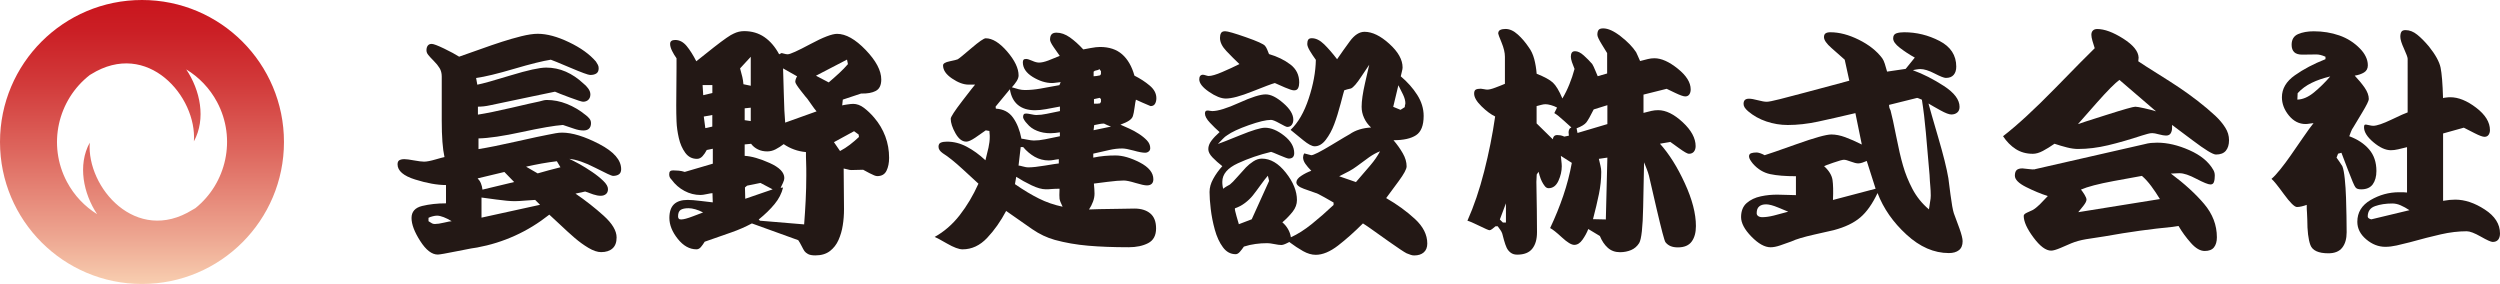
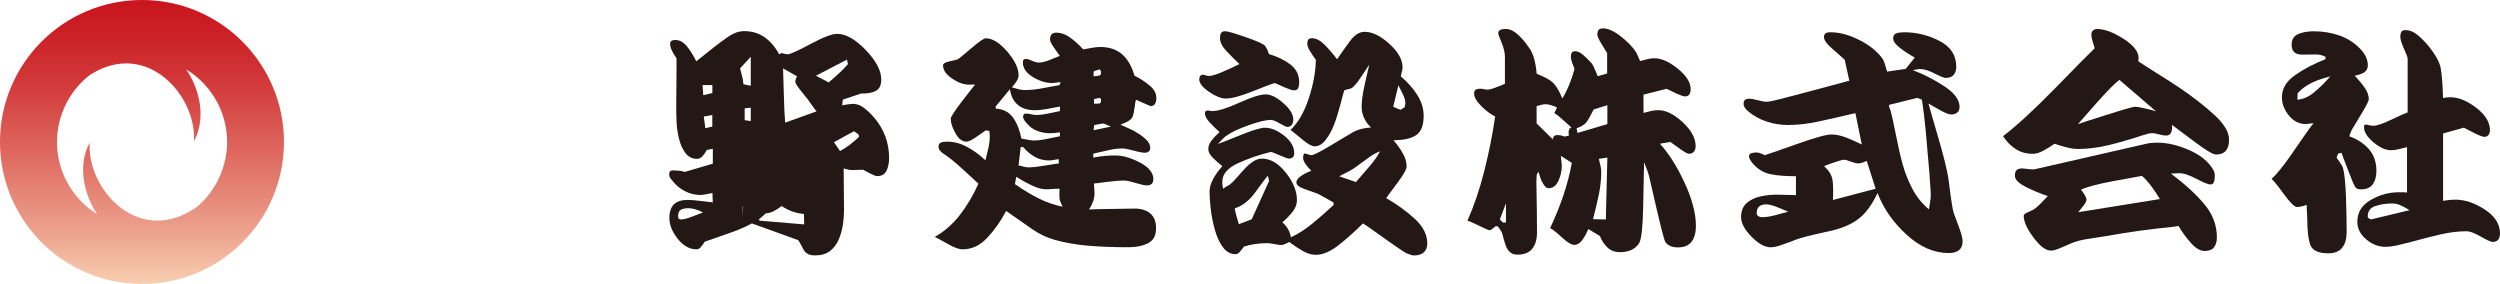
<svg xmlns="http://www.w3.org/2000/svg" id="_イヤー_2" viewBox="0 0 440.19 50">
  <defs>
    <style>.cls-1{fill:url(#linear-gradient);}.cls-2{fill:#231815;}</style>
    <linearGradient id="linear-gradient" x1="25" y1="50" x2="25" y2="0" gradientTransform="matrix(1, 0, 0, 1, 0, 0)" gradientUnits="userSpaceOnUse">
      <stop offset="0" stop-color="#f8ceb0" />
      <stop offset=".17" stop-color="#eda590" />
      <stop offset=".46" stop-color="#de685f" />
      <stop offset=".7" stop-color="#d23b3b" />
      <stop offset=".89" stop-color="#cb1f25" />
      <stop offset="1" stop-color="#c9151d" />
    </linearGradient>
  </defs>
  <g id="_イヤー_1-2">
    <g>
      <path class="cls-1" d="M25,0C11.19,0,0,11.19,0,25s11.19,25,25,25,25-11.19,25-25S38.81,0,25,0Zm9.37,36.67c-.13,.06-.27,.15-.47,.27-9.94,6.18-18.66-3.95-18.1-11.82-2.15,3.94-1.12,8.95,1.3,12.59-2.17-1.35-4.02-3.26-5.31-5.68-3.47-6.52-1.62-14.45,4.03-18.83,.07-.04,.14-.08,.22-.13,9.94-6.18,18.66,3.95,18.1,11.82,2.17-3.97,1.11-9.02-1.35-12.67,2.22,1.35,4.13,3.3,5.44,5.76,3.43,6.45,1.65,14.29-3.85,18.69Z" />
      <g>
-         <path class="cls-2" d="M78.26,27.64c-.32-1.43-.48-3.56-.48-6.39v-7.78c0-.57-.13-1.07-.38-1.48-.25-.41-.59-.83-1.02-1.26-.43-.43-.75-.78-.97-1.05s-.32-.54-.32-.83c0-.32,.07-.59,.22-.8s.38-.32,.7-.32,1.06,.28,2.2,.83c1.14,.55,2.02,1.03,2.63,1.42,.64-.21,1.79-.62,3.43-1.21,1.65-.59,3.02-1.07,4.13-1.42,1.11-.36,2.24-.68,3.38-.97,1.14-.28,2.11-.43,2.9-.43,1.61,0,3.44,.49,5.5,1.48,2.06,.98,3.64,2.12,4.75,3.41,.14,.22,.26,.41,.35,.59,.09,.18,.13,.38,.13,.59,0,.43-.13,.73-.4,.91-.27,.18-.63,.27-1.1,.27-.32,0-1.5-.43-3.52-1.29-2.02-.86-3.16-1.32-3.41-1.4-1.4,.22-3.55,.75-6.47,1.61-2.91,.86-5.14,1.4-6.68,1.61l.21,1.18c.93-.18,2.89-.72,5.88-1.64,2.99-.91,5.07-1.37,6.25-1.37s2.37,.24,3.46,.72c1.09,.48,2.12,1.17,3.08,2.07,.32,.25,.61,.54,.86,.89,.25,.34,.38,.69,.38,1.04,0,.4-.12,.71-.35,.94-.23,.23-.55,.35-.94,.35-.22,0-.99-.25-2.34-.75-1.34-.5-2.21-.84-2.6-1.02-1.36,.28-2.74,.57-4.13,.86-1.4,.29-2.93,.61-4.61,.97-1.04,.22-1.94,.4-2.71,.57s-1.47,.24-2.12,.24v1.4c1.43-.22,3.41-.62,5.93-1.21,2.52-.59,4.14-.96,4.86-1.1,.29-.07,.53-.14,.72-.19,.2-.05,.4-.08,.62-.08,1.18,0,2.36,.23,3.54,.7,1.18,.47,2.27,1.11,3.27,1.93,.25,.18,.47,.38,.67,.62,.2,.23,.3,.51,.3,.83,0,.43-.12,.75-.35,.97-.23,.22-.56,.32-.99,.32-.5,0-1.04-.1-1.61-.3-.57-.2-1.23-.42-1.99-.67-1.5,.11-3.91,.52-7.22,1.24-3.31,.72-5.86,1.09-7.65,1.13v1.88c1.61-.25,3.84-.7,6.68-1.34,2.84-.64,4.68-1.03,5.5-1.18,.54-.11,1-.2,1.4-.27,.39-.07,.77-.11,1.13-.11,1.79,0,3.97,.67,6.55,2.01,2.58,1.34,3.86,2.82,3.86,4.43,0,.43-.14,.73-.4,.91-.27,.18-.62,.27-1.05,.27-.22,0-1.24-.47-3.09-1.42-1.84-.95-3.37-1.47-4.59-1.58,.61,.29,1.23,.61,1.88,.97,.64,.36,1.35,.8,2.12,1.32,.77,.52,1.43,1.05,1.98,1.58,.56,.54,.83,1.02,.83,1.45,0,.4-.12,.69-.37,.89-.25,.2-.56,.29-.91,.29-.39,0-.83-.08-1.31-.24-.48-.16-.96-.33-1.42-.51l-1.71,.37c1.79,1.22,3.44,2.52,4.96,3.89s2.28,2.65,2.28,3.83c0,.86-.24,1.5-.72,1.93-.48,.43-1.15,.65-2.01,.65-.64,0-1.39-.25-2.23-.75-.84-.5-1.65-1.09-2.44-1.77-.79-.68-1.68-1.49-2.68-2.44-1-.95-1.59-1.49-1.77-1.64-1.9,1.5-3.91,2.74-6.04,3.7-2.13,.97-4.36,1.66-6.68,2.09-.22,0-1.34,.21-3.38,.62-2.04,.41-3.22,.62-3.54,.62-1.04,0-2.07-.79-3.09-2.39-1.02-1.59-1.53-2.94-1.53-4.05s.63-1.82,1.88-2.12c1.25-.3,2.65-.46,4.19-.46v-3.22c-1.54,0-3.35-.32-5.42-.97-2.07-.64-3.11-1.54-3.11-2.68,0-.36,.11-.6,.32-.72,.21-.12,.5-.19,.86-.19s.93,.07,1.72,.22c.79,.14,1.38,.22,1.77,.22,.47,0,1.13-.13,1.99-.38,.86-.25,1.4-.39,1.61-.43Zm1.27,11.31c-.47-.29-.93-.53-1.4-.71-.47-.18-.86-.27-1.18-.27-.22,0-.47,.04-.75,.11-.29,.07-.54,.16-.75,.27v.6c.29,.18,.49,.31,.62,.38,.12,.07,.29,.11,.51,.11,.4,0,.93-.08,1.61-.24,.68-.16,1.13-.25,1.34-.25Zm4.56-7.55c.25,.25,.45,.54,.59,.89,.14,.34,.23,.71,.27,1.1l5.58-1.34-1.72-1.77-4.72,1.13Zm.7,6.92l10.3-2.26-.86-.86c-.25,0-.8,.04-1.64,.11-.84,.07-1.49,.11-1.96,.11-.79,0-1.87-.1-3.25-.29-1.38-.2-2.24-.31-2.6-.35v3.54Zm13.9-8.86l-.64-1.07c-.9,.11-1.79,.24-2.68,.4-.9,.16-1.81,.35-2.74,.56l2.04,1.18c.61-.18,1.25-.36,1.93-.54,.68-.18,1.38-.36,2.09-.54Z" />
-         <path class="cls-2" d="M125.5,35.62l-.05-1.61c-.14,0-.47,.05-.97,.16-.5,.11-.88,.16-1.13,.16-1,0-1.95-.24-2.84-.72-.9-.48-1.65-1.14-2.25-1.96-.18-.18-.29-.34-.35-.48-.05-.14-.08-.3-.08-.48,0-.25,.05-.43,.16-.53,.11-.11,.29-.16,.54-.16,.32,0,.65,.02,.99,.05,.34,.03,.69,.11,1.05,.22l4.94-1.45v-2.63l-1.07,.22c-.22,.43-.47,.79-.75,1.1-.29,.31-.61,.46-.97,.46-.86,0-1.55-.36-2.07-1.08-.52-.72-.9-1.58-1.13-2.6-.23-1.02-.37-2-.4-2.93-.04-.93-.05-1.88-.05-2.84l.05-6.6v-1.66c-.29-.4-.55-.82-.78-1.29-.23-.47-.35-.88-.35-1.23,0-.25,.08-.43,.24-.54,.16-.11,.38-.16,.67-.16,.75,0,1.42,.36,2.01,1.07,.59,.72,1.15,1.61,1.69,2.68,.29-.25,1.32-1.07,3.11-2.47,1.79-1.4,2.95-2.2,3.49-2.41,.29-.14,.58-.25,.88-.32,.3-.07,.62-.11,.94-.11,1.36,0,2.55,.35,3.57,1.05,1.02,.7,1.89,1.71,2.6,3.03l.43-.22s.18,.04,.43,.11c.25,.07,.47,.11,.64,.11,.43,0,1.76-.6,4-1.8,2.24-1.2,3.8-1.8,4.7-1.8,1.54,0,3.22,.95,5.04,2.84,1.82,1.9,2.74,3.63,2.74,5.2,0,1-.32,1.67-.97,2.01-.64,.34-1.5,.49-2.58,.46l-3.22,1.07-.11,1.02c.11-.04,.39-.09,.86-.16,.47-.07,.82-.11,1.07-.11,.64,0,1.28,.23,1.9,.7,.62,.47,1.22,1.04,1.8,1.72,.86,1,1.51,2.1,1.96,3.3,.45,1.2,.67,2.46,.67,3.78,0,.89-.15,1.65-.46,2.28-.31,.63-.85,.94-1.64,.94-.25,0-.71-.18-1.37-.53-.66-.36-1.03-.55-1.1-.59l-2.09,.05c-.18,0-.39-.03-.64-.11-.25-.07-.48-.12-.7-.16,0,.79,0,1.98,.03,3.57,.02,1.59,.03,2.78,.03,3.57,0,1-.07,1.96-.22,2.87-.14,.91-.39,1.77-.75,2.58-.36,.81-.87,1.46-1.53,1.96-.66,.5-1.51,.75-2.55,.75-.57,0-1-.08-1.29-.24-.29-.16-.49-.33-.62-.51-.13-.18-.29-.48-.51-.91-.22-.43-.41-.77-.59-1.02l-8.16-2.95c-1.15,.61-2.35,1.14-3.62,1.58-1.27,.45-2.83,.99-4.69,1.64-.22,.36-.44,.67-.67,.94-.23,.27-.49,.4-.78,.4-1.22,0-2.32-.62-3.3-1.85-.98-1.23-1.47-2.46-1.47-3.68,0-1.07,.27-1.87,.8-2.39,.54-.52,1.34-.78,2.42-.78,.54,0,1.32,.06,2.36,.19,1.04,.12,1.72,.21,2.04,.24Zm-1.7,1.79c-.47-.25-.92-.44-1.37-.56-.45-.13-.85-.19-1.21-.19-.61,0-1.06,.1-1.37,.29-.3,.2-.46,.58-.46,1.15,0,.14,.03,.27,.11,.38,.07,.11,.22,.16,.43,.16,.43,0,1.13-.19,2.09-.56,.97-.38,1.56-.6,1.77-.67Zm-.09-22.42l.11,1.77,1.61-.38v-1.4h-1.72Zm.21,5.53l.27,2.04,1.23-.27v-2.04l-1.5,.27Zm6.98-5.69l1.29,.27v-5.1l-1.88,2.04c.18,.65,.31,1.15,.4,1.53,.09,.38,.15,.79,.19,1.26Zm.22,6.33l1.07,.16v-2.36l-1.07,.11v2.09Zm0,6.28c1.21,.07,2.68,.49,4.4,1.26,1.72,.77,2.58,1.65,2.58,2.65,0,.22-.07,.48-.22,.81-.14,.32-.29,.62-.43,.91l.43-.05c-.25,1.04-.75,2.01-1.5,2.92-.75,.91-1.68,1.82-2.79,2.71l.22,.21,7.78,.65c.11-1.4,.2-2.81,.27-4.24,.07-1.43,.11-2.88,.11-4.35,0-.93,0-1.7-.03-2.31s-.03-1.21-.03-1.83c-.75-.07-1.45-.22-2.09-.46-.64-.23-1.25-.54-1.83-.94-.47,.36-.94,.66-1.42,.91-.48,.25-.97,.37-1.47,.37-.61,0-1.15-.11-1.64-.35-.48-.23-.89-.56-1.21-.99l-1.13,.11v1.99Zm.05,5.58l.05,1.98,4.83-1.66-2.15-1.13-2.36,.48-.38,.32Zm7.08-11.43l5.53-1.98c-.25-.29-.55-.68-.89-1.18-.34-.5-.58-.84-.72-1.02-.11-.1-.49-.58-1.15-1.42-.66-.84-.99-1.37-.99-1.58,0-.14,.03-.29,.08-.46s.13-.33,.24-.51l-2.47-1.4c.04,.82,.08,2.32,.13,4.48,.05,2.16,.13,3.85,.24,5.07Zm5.42-8.26l2.25,1.18c.75-.65,1.39-1.21,1.9-1.69,.52-.48,1.01-.99,1.48-1.53l-.16-.8-5.47,2.84Zm3.17,11.7l1.07,1.56c.61-.32,1.18-.69,1.72-1.1s1.07-.87,1.61-1.37l-.05-.43-.81-.59-3.54,1.93Z" />
+         <path class="cls-2" d="M125.5,35.62l-.05-1.61c-.14,0-.47,.05-.97,.16-.5,.11-.88,.16-1.13,.16-1,0-1.95-.24-2.84-.72-.9-.48-1.65-1.14-2.25-1.96-.18-.18-.29-.34-.35-.48-.05-.14-.08-.3-.08-.48,0-.25,.05-.43,.16-.53,.11-.11,.29-.16,.54-.16,.32,0,.65,.02,.99,.05,.34,.03,.69,.11,1.05,.22l4.94-1.45v-2.63l-1.07,.22c-.22,.43-.47,.79-.75,1.1-.29,.31-.61,.46-.97,.46-.86,0-1.55-.36-2.07-1.08-.52-.72-.9-1.58-1.13-2.6-.23-1.02-.37-2-.4-2.93-.04-.93-.05-1.88-.05-2.84l.05-6.6v-1.66c-.29-.4-.55-.82-.78-1.29-.23-.47-.35-.88-.35-1.23,0-.25,.08-.43,.24-.54,.16-.11,.38-.16,.67-.16,.75,0,1.42,.36,2.01,1.07,.59,.72,1.15,1.61,1.69,2.68,.29-.25,1.32-1.07,3.11-2.47,1.79-1.4,2.95-2.2,3.49-2.41,.29-.14,.58-.25,.88-.32,.3-.07,.62-.11,.94-.11,1.36,0,2.55,.35,3.57,1.05,1.02,.7,1.89,1.71,2.6,3.03l.43-.22s.18,.04,.43,.11c.25,.07,.47,.11,.64,.11,.43,0,1.76-.6,4-1.8,2.24-1.2,3.8-1.8,4.7-1.8,1.54,0,3.22,.95,5.04,2.84,1.82,1.9,2.74,3.63,2.74,5.2,0,1-.32,1.67-.97,2.01-.64,.34-1.5,.49-2.58,.46l-3.22,1.07-.11,1.02c.11-.04,.39-.09,.86-.16,.47-.07,.82-.11,1.07-.11,.64,0,1.28,.23,1.9,.7,.62,.47,1.22,1.04,1.8,1.72,.86,1,1.51,2.1,1.96,3.3,.45,1.2,.67,2.46,.67,3.78,0,.89-.15,1.65-.46,2.28-.31,.63-.85,.94-1.64,.94-.25,0-.71-.18-1.37-.53-.66-.36-1.03-.55-1.1-.59l-2.09,.05c-.18,0-.39-.03-.64-.11-.25-.07-.48-.12-.7-.16,0,.79,0,1.98,.03,3.57,.02,1.59,.03,2.78,.03,3.57,0,1-.07,1.96-.22,2.87-.14,.91-.39,1.77-.75,2.58-.36,.81-.87,1.46-1.53,1.96-.66,.5-1.51,.75-2.55,.75-.57,0-1-.08-1.29-.24-.29-.16-.49-.33-.62-.51-.13-.18-.29-.48-.51-.91-.22-.43-.41-.77-.59-1.02l-8.16-2.95c-1.15,.61-2.35,1.14-3.62,1.58-1.27,.45-2.83,.99-4.69,1.64-.22,.36-.44,.67-.67,.94-.23,.27-.49,.4-.78,.4-1.22,0-2.32-.62-3.3-1.85-.98-1.23-1.47-2.46-1.47-3.68,0-1.07,.27-1.87,.8-2.39,.54-.52,1.34-.78,2.42-.78,.54,0,1.32,.06,2.36,.19,1.04,.12,1.72,.21,2.04,.24Zm-1.7,1.79c-.47-.25-.92-.44-1.37-.56-.45-.13-.85-.19-1.21-.19-.61,0-1.06,.1-1.37,.29-.3,.2-.46,.58-.46,1.15,0,.14,.03,.27,.11,.38,.07,.11,.22,.16,.43,.16,.43,0,1.13-.19,2.09-.56,.97-.38,1.56-.6,1.77-.67Zm-.09-22.42l.11,1.77,1.61-.38v-1.4h-1.72Zm.21,5.53l.27,2.04,1.23-.27v-2.04l-1.5,.27Zm6.98-5.69l1.29,.27v-5.1l-1.88,2.04c.18,.65,.31,1.15,.4,1.53,.09,.38,.15,.79,.19,1.26Zm.22,6.33l1.07,.16v-2.36l-1.07,.11v2.09Zm0,6.28c1.21,.07,2.68,.49,4.4,1.26,1.72,.77,2.58,1.65,2.58,2.65,0,.22-.07,.48-.22,.81-.14,.32-.29,.62-.43,.91l.43-.05c-.25,1.04-.75,2.01-1.5,2.92-.75,.91-1.68,1.82-2.79,2.71l.22,.21,7.78,.65s-.03-1.21-.03-1.83c-.75-.07-1.45-.22-2.09-.46-.64-.23-1.25-.54-1.83-.94-.47,.36-.94,.66-1.42,.91-.48,.25-.97,.37-1.47,.37-.61,0-1.15-.11-1.64-.35-.48-.23-.89-.56-1.21-.99l-1.13,.11v1.99Zm.05,5.58l.05,1.98,4.83-1.66-2.15-1.13-2.36,.48-.38,.32Zm7.08-11.43l5.53-1.98c-.25-.29-.55-.68-.89-1.18-.34-.5-.58-.84-.72-1.02-.11-.1-.49-.58-1.15-1.42-.66-.84-.99-1.37-.99-1.58,0-.14,.03-.29,.08-.46s.13-.33,.24-.51l-2.47-1.4c.04,.82,.08,2.32,.13,4.48,.05,2.16,.13,3.85,.24,5.07Zm5.42-8.26l2.25,1.18c.75-.65,1.39-1.21,1.9-1.69,.52-.48,1.01-.99,1.48-1.53l-.16-.8-5.47,2.84Zm3.17,11.7l1.07,1.56c.61-.32,1.18-.69,1.72-1.1s1.07-.87,1.61-1.37l-.05-.43-.81-.59-3.54,1.93Z" />
        <path class="cls-2" d="M164.55,41.73c1.68-.93,3.16-2.21,4.43-3.84,1.27-1.63,2.37-3.48,3.3-5.55-.43-.4-1.34-1.24-2.74-2.52-1.4-1.29-2.58-2.24-3.54-2.84-.25-.18-.44-.36-.56-.54-.12-.18-.19-.38-.19-.59,0-.39,.14-.64,.43-.75,.29-.11,.64-.16,1.07-.16,1.18,0,2.33,.29,3.46,.89,1.13,.59,2.23,1.39,3.3,2.39,.21-.82,.39-1.57,.54-2.23,.14-.66,.22-1.28,.22-1.85,0-.25,0-.46-.03-.62-.02-.16-.03-.31-.03-.46l-.64-.11c-.54,.39-1.15,.82-1.85,1.29s-1.22,.7-1.58,.7c-.72,0-1.35-.49-1.91-1.48-.55-.98-.83-1.84-.83-2.55,0-.32,.68-1.37,2.04-3.14,1.36-1.77,2.11-2.73,2.25-2.87h-1.13c-.89,0-1.87-.36-2.93-1.08-1.06-.72-1.58-1.48-1.58-2.31,0-.32,.39-.56,1.18-.72,.79-.16,1.25-.28,1.4-.35,.25-.14,1.06-.8,2.41-1.96,1.36-1.16,2.2-1.74,2.52-1.74,1.18,0,2.44,.78,3.78,2.33,1.34,1.56,2.01,2.96,2.01,4.21,0,.32-.12,.66-.35,1.02-.23,.36-.51,.72-.83,1.07,.47,.15,.88,.26,1.23,.35,.36,.09,.72,.13,1.07,.13,.86,0,1.74-.08,2.66-.24,.91-.16,2.05-.37,3.41-.62l.22-.53c-.11,0-.34,.03-.7,.08-.36,.05-.63,.08-.81,.08-1.11,0-2.24-.36-3.41-1.07-1.16-.72-1.74-1.58-1.74-2.58,0-.21,.04-.36,.13-.46,.09-.09,.24-.13,.46-.13s.56,.11,1.05,.32c.48,.22,.89,.32,1.21,.32,.43,0,.97-.12,1.64-.37,.66-.25,1.33-.52,2.01-.81-.29-.39-.64-.9-1.07-1.53-.43-.63-.64-1.06-.64-1.32,0-.43,.09-.74,.27-.94,.18-.2,.47-.3,.86-.3,.79,0,1.57,.28,2.36,.83,.79,.56,1.57,1.26,2.36,2.12,.18-.03,.61-.12,1.29-.24,.68-.13,1.23-.19,1.66-.19,1.61,0,2.91,.43,3.89,1.29,.98,.86,1.71,2.11,2.17,3.76,1,.5,1.9,1.08,2.68,1.74,.79,.66,1.18,1.4,1.18,2.23,0,.39-.08,.72-.24,.99-.16,.27-.42,.4-.78,.4-.36-.14-.84-.35-1.45-.62-.61-.27-.98-.44-1.13-.51-.07,.25-.15,.72-.24,1.4-.09,.68-.19,1.17-.29,1.48s-.33,.57-.67,.8c-.34,.23-.85,.47-1.53,.72,.5,.22,1.03,.45,1.58,.7,.55,.25,1.11,.55,1.66,.91,.56,.36,1.03,.74,1.42,1.15,.39,.41,.59,.87,.59,1.37,0,.25-.09,.45-.27,.59-.18,.15-.39,.22-.64,.22-.43,0-1.1-.12-2.01-.38-.91-.25-1.58-.37-2.01-.37-.75,0-1.51,.09-2.28,.27-.77,.18-1.71,.39-2.82,.64v.7c.68-.14,1.35-.24,2.01-.3s1.3-.08,1.91-.08c1.25,0,2.67,.41,4.27,1.23,1.59,.83,2.39,1.81,2.39,2.96,0,.36-.1,.63-.3,.81-.2,.18-.47,.27-.83,.27-.39,0-1.06-.14-2.01-.43-.95-.29-1.64-.43-2.07-.43-.68,0-1.65,.08-2.9,.24-1.25,.16-2.04,.26-2.36,.3,.04,.39,.06,.72,.08,.97,.02,.25,.03,.52,.03,.8,0,.47-.09,.94-.27,1.42-.18,.48-.41,.94-.7,1.37,.18,0,.46,0,.86-.03,.39-.02,.7-.03,.91-.03,.75,0,1.83-.02,3.25-.05,1.41-.03,2.41-.05,2.98-.05,1.18,0,2.11,.29,2.79,.86s1.02,1.45,1.02,2.63c0,1.25-.47,2.12-1.4,2.6-.93,.48-2.08,.72-3.43,.72-2.68,0-5.06-.09-7.14-.27-2.08-.18-4.02-.52-5.85-1.02-1.4-.39-2.72-1.02-3.97-1.88-1.25-.86-2.79-1.93-4.61-3.22-.97,1.83-2.08,3.41-3.35,4.75-1.27,1.34-2.71,2.01-4.32,2.01-.64,0-1.56-.34-2.74-1.02-1.18-.68-1.91-1.07-2.2-1.18Zm10.79-22.6c1.32,.07,2.33,.6,3.03,1.58,.7,.98,1.19,2.21,1.48,3.71,.11,0,.43,.05,.97,.16,.54,.11,.95,.16,1.23,.16,.61,0,1.27-.07,1.99-.22,.72-.14,1.57-.32,2.58-.53v-.69c-.29,.03-.56,.07-.83,.11-.27,.03-.54,.05-.83,.05-.86,0-1.65-.14-2.36-.43-.72-.28-1.31-.71-1.77-1.28-.18-.18-.34-.38-.48-.61-.14-.23-.21-.4-.21-.51,0-.21,.03-.37,.11-.48,.07-.11,.21-.16,.43-.16,.18,0,.47,.04,.89,.13,.41,.09,.71,.13,.88,.13,.57,0,1.19-.07,1.85-.21,.66-.14,1.44-.3,2.33-.48v-.8c-.97,.18-1.79,.33-2.47,.46-.68,.12-1.32,.19-1.93,.19-1.25,0-2.25-.31-3.01-.94-.75-.63-1.22-1.55-1.4-2.76l-2.52,3.06,.05,.38Zm3.38,13.3c1.5,1.04,2.9,1.88,4.19,2.52,1.29,.65,2.68,1.13,4.19,1.45-.32-.65-.5-1.11-.54-1.4-.04-.28-.04-.88,0-1.77-.54,0-.99,.02-1.37,.05-.38,.04-.72,.05-1.05,.05-.68,0-1.51-.23-2.5-.7-.98-.47-1.89-.97-2.71-1.5l-.22,1.29Zm.64-3.28c.11,0,.36,.05,.75,.16,.39,.11,.7,.16,.91,.16,.75,0,1.75-.11,3-.32,1.25-.21,2.06-.34,2.41-.37v-.75c-.36,.04-.67,.08-.94,.14-.27,.05-.55,.08-.83,.08-.89,0-1.72-.22-2.47-.64-.75-.43-1.43-1-2.04-1.72h-.43l-.38,3.27Zm13.2-15.72c.18,0,.36-.02,.54-.05,.18-.03,.38-.07,.59-.11l.16-.22v-.53l-.32-.38-.11,.16-.64,.16-.22,.16v.8Zm0,9.5l3.06-.64c-.22-.07-.42-.15-.62-.24-.2-.09-.4-.19-.62-.29-.25,0-.51,.03-.78,.08-.27,.05-.58,.12-.94,.19l-.11,.91Zm.05-4.67h.59s.11,0,.22-.03c.11-.02,.2-.03,.27-.03l.16-.27v-.48l-.21-.22-1.02,.22v.81Z" />
        <path class="cls-2" d="M218.25,11.3c-.79-.75-1.56-1.52-2.31-2.31-.75-.79-1.13-1.56-1.13-2.31,0-.36,.06-.65,.19-.86,.12-.22,.37-.32,.72-.32,.43,0,1.65,.35,3.65,1.05,2,.7,3.13,1.21,3.38,1.53,.14,.18,.27,.39,.37,.64,.11,.25,.22,.52,.32,.8,1.47,.43,2.72,1.04,3.76,1.83,1.04,.79,1.56,1.84,1.56,3.17,0,.39-.06,.72-.19,.99-.12,.27-.37,.4-.72,.4-.29,0-.82-.17-1.61-.51-.79-.34-1.38-.6-1.77-.78-.54,.14-1.85,.64-3.94,1.47-2.09,.84-3.66,1.26-4.7,1.26-.82,0-1.81-.4-2.95-1.18-1.15-.79-1.72-1.52-1.72-2.2,0-.25,.05-.45,.16-.59s.27-.22,.48-.22c.11,0,.28,.03,.51,.11,.23,.07,.4,.11,.51,.11,.5,0,1.3-.23,2.39-.7s2.1-.93,3.03-1.4Zm-3.78,14.04c.43-.14,1.73-.65,3.89-1.53s3.62-1.32,4.37-1.32c1.07,0,2.2,.47,3.38,1.4,1.18,.93,1.77,1.96,1.77,3.07,0,.32-.08,.56-.24,.72-.16,.16-.4,.24-.72,.24-.18,0-.72-.2-1.64-.59-.91-.39-1.4-.59-1.47-.59-2.08,.5-4.03,1.17-5.85,2.01-1.82,.84-2.74,1.92-2.74,3.25,0,.18,0,.38,.03,.59,.02,.22,.06,.43,.13,.65,.11-.11,.3-.24,.56-.4,.27-.16,.47-.28,.62-.35,.29-.22,.73-.67,1.34-1.37,.61-.7,1.1-1.24,1.48-1.64,.38-.39,.81-.75,1.31-1.07,.5-.32,1-.48,1.5-.48,1.5,0,2.91,.82,4.21,2.47,1.31,1.65,1.96,3.26,1.96,4.83,0,.72-.25,1.4-.75,2.04-.5,.64-1.11,1.27-1.82,1.88,.39,.32,.72,.72,.99,1.18s.44,.95,.51,1.45c1.18-.53,2.41-1.31,3.68-2.33,1.27-1.02,2.55-2.14,3.84-3.36v-.43c-.11-.07-.62-.37-1.56-.89-.93-.52-1.45-.78-1.56-.78-.54-.18-1.24-.43-2.12-.75-.88-.32-1.31-.7-1.31-1.13,0-.39,.29-.78,.86-1.15,.57-.38,1.16-.67,1.77-.89-.43-.43-.78-.84-1.05-1.23-.27-.39-.4-.77-.4-1.13,0-.11,.02-.22,.05-.35,.04-.13,.09-.24,.16-.35,.79,.22,1.2,.32,1.23,.32,.39,0,1.56-.59,3.52-1.77,1.95-1.18,3.03-1.82,3.25-1.93,.5-.35,1.07-.63,1.72-.83,.64-.2,1.32-.31,2.04-.35-.54-.5-.95-1.06-1.23-1.69-.29-.63-.43-1.28-.43-1.96,0-1.04,.2-2.41,.59-4.13,.39-1.72,.64-2.81,.75-3.27-.14,.18-.61,.88-1.4,2.09-.79,1.21-1.4,1.91-1.82,2.09-.18,.04-.4,.09-.67,.16-.27,.07-.44,.13-.51,.16-.07,.22-.29,1-.64,2.36-.36,1.36-.73,2.56-1.13,3.62-.39,1.05-.89,1.96-1.48,2.73-.59,.77-1.24,1.15-1.96,1.15-.47,0-1.14-.36-2.01-1.07-.88-.72-1.62-1.32-2.23-1.82,1.32-1.25,2.39-3.09,3.19-5.52,.81-2.43,1.22-4.7,1.26-6.81-.39-.54-.74-1.06-1.05-1.58s-.46-.92-.46-1.21c0-.32,.05-.57,.16-.75,.11-.18,.32-.27,.64-.27,.72,0,1.44,.36,2.17,1.07,.73,.72,1.49,1.59,2.28,2.63,.68-1,1.43-2.06,2.25-3.17,.82-1.11,1.68-1.66,2.58-1.66,1.36,0,2.82,.71,4.37,2.12,1.56,1.41,2.33,2.8,2.33,4.16,0,.18-.04,.4-.11,.67-.07,.27-.14,.56-.21,.89,1.18,1,2.15,2.09,2.9,3.27,.75,1.18,1.13,2.41,1.13,3.7,0,1.68-.45,2.82-1.34,3.4-.9,.59-2.22,.88-3.97,.88,.64,.75,1.19,1.52,1.64,2.31,.45,.78,.67,1.55,.67,2.3,0,.47-.47,1.34-1.4,2.6-.93,1.27-1.66,2.26-2.2,2.98,1.93,1.11,3.62,2.34,5.07,3.68,1.45,1.34,2.17,2.78,2.17,4.32,0,.68-.21,1.2-.62,1.56-.41,.36-.97,.54-1.69,.54-.22,0-.42-.04-.62-.11-.2-.07-.44-.16-.72-.27-.43-.22-1.44-.89-3.03-2.01-1.59-1.13-2.76-1.96-3.52-2.5-.14-.1-.34-.24-.59-.4-.25-.16-.43-.28-.54-.35-1.5,1.5-2.96,2.8-4.37,3.89-1.41,1.09-2.73,1.64-3.94,1.64-.72,0-1.46-.22-2.23-.65-.77-.43-1.58-.97-2.44-1.61-.25,.14-.5,.27-.75,.37-.25,.11-.47,.16-.64,.16-.29,0-.7-.05-1.23-.16-.54-.11-.95-.16-1.23-.16-.72,0-1.41,.04-2.09,.14-.68,.09-1.36,.24-2.04,.46-.22,.32-.45,.63-.7,.91-.25,.29-.5,.43-.75,.43-.9,0-1.65-.41-2.25-1.23-.61-.82-1.08-1.85-1.42-3.08-.34-1.23-.58-2.45-.72-3.65-.14-1.2-.21-2.19-.21-2.98s.21-1.52,.64-2.31c.43-.79,.97-1.54,1.61-2.25-.64-.5-1.22-1.01-1.72-1.53-.5-.52-.75-1.01-.75-1.47,0-.5,.18-.99,.54-1.47,.36-.48,.84-.99,1.45-1.53-.54-.47-1.1-1.01-1.69-1.64-.59-.62-.89-1.17-.89-1.63,0-.18,.04-.31,.11-.4,.07-.09,.21-.13,.43-.13,.04,0,.14,.02,.32,.05,.18,.03,.32,.05,.43,.05,1,0,2.59-.49,4.75-1.47,2.16-.98,3.71-1.47,4.64-1.47s1.93,.51,3.11,1.53,1.77,1.99,1.77,2.92c0,.36-.09,.66-.27,.91-.18,.25-.45,.37-.81,.37-.14,0-.58-.21-1.31-.62-.73-.41-1.24-.62-1.53-.62-.86,0-2.17,.31-3.92,.93-1.75,.62-3.02,1.21-3.81,1.78-.25,.15-.5,.35-.75,.62-.25,.27-.54,.57-.86,.89Zm3.68,14.13l2.25-.86,3.06-6.76-.22-.91c-.32,.36-.75,.91-1.29,1.66-.54,.75-.99,1.36-1.37,1.83-.38,.47-.83,.9-1.37,1.31-.54,.41-1.13,.72-1.77,.94-.04,.15,.06,.62,.29,1.42,.23,.8,.37,1.26,.4,1.37Zm17.65-8.43l2.95,1.02c.97-1.11,1.81-2.09,2.52-2.93,.72-.84,1.29-1.67,1.72-2.49-.65,.25-1.28,.6-1.91,1.04-.63,.45-1.35,.98-2.17,1.59-.43,.32-.88,.61-1.34,.86s-1.06,.55-1.77,.91Zm9.51-12.23l1.29,.53,.75-.48c0-.15,.02-.28,.05-.4,.04-.12,.05-.22,.05-.29,0-.43-.13-.93-.4-1.5-.27-.57-.55-1.13-.83-1.66l-.91,3.81Z" />
        <path class="cls-2" d="M258.38,38.86c1.15-2.58,2.13-5.47,2.95-8.69,.82-3.22,1.47-6.44,1.93-9.66-.75-.36-1.56-.96-2.41-1.8-.86-.84-1.29-1.59-1.29-2.23,0-.36,.1-.59,.29-.7s.49-.16,.89-.16c.11,0,.29,.03,.54,.08,.25,.05,.45,.08,.59,.08,.32,0,.8-.11,1.42-.35,.63-.23,1.19-.46,1.69-.67v-4.77c0-.72-.2-1.55-.59-2.5-.39-.95-.59-1.47-.59-1.58,0-.32,.13-.54,.38-.65,.25-.11,.55-.16,.91-.16,.72,0,1.43,.32,2.15,.97,.72,.64,1.36,1.4,1.93,2.25,.43,.57,.75,1.26,.97,2.07,.21,.8,.36,1.67,.43,2.6,1.37,.54,2.32,1.06,2.86,1.56,.54,.5,1.1,1.43,1.67,2.79,.47-.78,.88-1.62,1.23-2.49,.36-.88,.66-1.78,.91-2.71-.18-.43-.33-.83-.46-1.21-.12-.38-.19-.69-.19-.94,0-.29,.05-.52,.16-.7,.11-.18,.3-.27,.59-.27,.47,0,.97,.25,1.53,.75,.55,.5,1.05,1,1.48,1.5,.14,.22,.32,.59,.54,1.13,.21,.54,.36,.88,.43,1.02l1.66-.48v-3.59c-.11-.18-.42-.69-.94-1.53-.52-.84-.78-1.4-.78-1.69,0-.4,.07-.68,.22-.86,.14-.18,.41-.27,.81-.27,.86,0,1.89,.47,3.08,1.4,1.2,.93,2.1,1.86,2.71,2.79,.11,.22,.21,.43,.3,.65,.09,.22,.22,.52,.4,.91,.54-.14,.99-.26,1.37-.35,.37-.09,.76-.14,1.15-.14,1.22,0,2.59,.61,4.11,1.83,1.52,1.22,2.28,2.43,2.28,3.65,0,.36-.08,.65-.24,.89-.16,.23-.4,.35-.72,.35s-.91-.21-1.77-.62c-.86-.41-1.36-.65-1.5-.72l-4.08,1.02v3.22c.54-.14,1-.26,1.4-.35,.39-.09,.79-.13,1.18-.13,1.36,0,2.8,.71,4.32,2.12,1.52,1.41,2.28,2.82,2.28,4.21,0,.39-.1,.72-.3,.97s-.49,.38-.89,.38c-.25,0-.83-.33-1.74-.99-.91-.66-1.42-1.03-1.53-1.1l-1.82,.32c1.61,1.79,3.07,4.11,4.37,6.95,1.31,2.84,1.96,5.36,1.96,7.54,0,1.15-.25,2.06-.75,2.74-.5,.68-1.31,1.02-2.42,1.02-.5,0-.93-.07-1.29-.22-.36-.15-.66-.38-.91-.7-.18-.25-.7-2.22-1.56-5.9-.86-3.69-1.31-5.62-1.34-5.8-.11-.39-.23-.78-.38-1.15-.14-.38-.3-.78-.48-1.21-.04,1.75-.09,4.39-.16,7.91-.07,3.52-.3,5.63-.7,6.31-.36,.57-.83,.98-1.42,1.23-.59,.25-1.24,.38-1.96,.38-.86,0-1.57-.26-2.15-.78s-1.04-1.21-1.39-2.07l-2.04-1.23c-.25,.65-.59,1.27-1.02,1.88-.43,.61-.91,.91-1.45,.91-.5,0-1.23-.44-2.18-1.32s-1.64-1.42-2.07-1.64c.9-1.9,1.67-3.8,2.32-5.71,.65-1.91,1.15-3.84,1.5-5.77l-1.93-1.23c0,.11,.03,.38,.08,.8,.05,.43,.08,.77,.08,1.02,0,.86-.2,1.72-.59,2.58-.4,.86-.97,1.29-1.73,1.29-.25,0-.48-.12-.67-.37s-.37-.52-.51-.81c-.14-.28-.28-.63-.4-1.04-.13-.41-.19-.64-.19-.67l-.32,.48c0,.15,0,.36-.03,.65-.02,.28-.03,.5-.03,.64,.04,2.01,.06,3.66,.08,4.96,.02,1.31,.03,2.6,.03,3.89s-.28,2.22-.83,2.92c-.55,.7-1.44,1.05-2.66,1.05-.47,0-.85-.12-1.15-.35-.3-.23-.54-.52-.7-.86-.16-.34-.32-.8-.48-1.37-.16-.57-.26-.95-.3-1.13-.07-.21-.18-.42-.32-.62-.14-.2-.3-.42-.48-.67h-.38c-.22,.18-.41,.34-.59,.48-.18,.14-.34,.22-.48,.22s-.74-.26-1.8-.78c-1.06-.52-1.74-.81-2.07-.89Zm5.7-.22l.54,.54h.54v-3.38l-1.07,2.84Zm6.49-16.9l2.84,2.79c.03-.25,.12-.44,.24-.56,.13-.13,.31-.19,.56-.19,.18,0,.37,.02,.56,.05,.2,.04,.42,.11,.67,.22l.8-.16-.05-.59c0-.18,.04-.35,.11-.51,.07-.16,.2-.28,.38-.35-.22-.18-.66-.58-1.34-1.21-.68-.63-1.24-1.07-1.66-1.32l.48-.97c-.32-.18-.68-.32-1.07-.43-.39-.11-.72-.16-.97-.16-.22,0-.46,.04-.73,.11-.27,.07-.54,.15-.83,.22v3.06Zm7.03,.86l.16,.81,5.26-1.56v-3.33l-2.41,.75c-.57,1.15-1,1.9-1.29,2.28-.29,.37-.86,.72-1.72,1.04Zm2.9,15.99l2.25,.05,.27-10.89-1.5,.22c.11,.47,.2,.88,.29,1.23,.09,.36,.13,.72,.13,1.08,0,1.25-.13,2.54-.4,3.86-.27,1.32-.62,2.81-1.05,4.45Z" />
        <path class="cls-2" d="M339.57,18.27c.22,.82,.78,2.78,1.69,5.88,.91,3.09,1.51,5.5,1.8,7.22,.03,.29,.16,1.24,.37,2.87,.21,1.63,.41,2.73,.59,3.3,.29,.75,.62,1.65,.99,2.68,.37,1.04,.56,1.79,.56,2.25,0,.72-.22,1.24-.65,1.58-.43,.34-1.02,.51-1.77,.51-2.61,0-5.1-1.08-7.46-3.25-2.36-2.16-4.06-4.6-5.1-7.32-.9,1.9-1.9,3.33-3.03,4.29-1.13,.97-2.69,1.72-4.7,2.25-.47,.11-1.61,.37-3.44,.78-1.82,.41-3.17,.81-4.02,1.21-.68,.25-1.34,.48-1.98,.7-.65,.22-1.2,.32-1.66,.32-1.04,0-2.16-.63-3.38-1.88-1.22-1.25-1.82-2.4-1.82-3.44s.33-1.9,.99-2.47c.66-.57,1.49-.97,2.49-1.18,1-.22,2.03-.31,3.09-.29,1.06,.02,2.08,.04,3.09,.08v-3.33c-1.86,0-3.37-.12-4.54-.37-1.16-.25-2.17-.86-3.03-1.83-.18-.22-.34-.44-.48-.67-.14-.23-.21-.44-.21-.62,0-.28,.12-.47,.38-.56,.25-.09,.57-.13,.97-.13,.14,0,.35,.04,.62,.13,.27,.09,.53,.21,.78,.35,.61-.18,2.49-.83,5.66-1.96,3.17-1.13,5.2-1.69,6.09-1.69,.75,0,1.57,.16,2.44,.48,.88,.32,1.85,.75,2.92,1.29l-1.13-5.53c-2.58,.61-4.78,1.11-6.6,1.5-1.83,.39-3.6,.59-5.31,.59-1.29,0-2.54-.21-3.76-.62-1.22-.41-2.29-1.01-3.22-1.8-.25-.22-.45-.43-.59-.64-.14-.22-.21-.43-.21-.65,0-.32,.08-.55,.24-.7,.16-.15,.4-.22,.72-.22,.36,0,.88,.09,1.56,.27,.68,.18,1.2,.27,1.56,.27,.32,0,1.09-.15,2.31-.46,1.21-.3,2.65-.68,4.32-1.13,1.66-.45,3.24-.87,4.72-1.26,1.49-.39,2.55-.68,3.19-.86l-.81-3.7c-.64-.57-1.41-1.25-2.31-2.04-.9-.78-1.34-1.43-1.34-1.93,0-.32,.1-.55,.29-.67,.2-.13,.47-.19,.83-.19,1.58,0,3.25,.44,5.02,1.32,1.77,.88,3.14,1.96,4.11,3.25,.18,.25,.33,.58,.46,.99,.13,.41,.26,.87,.4,1.37l3.27-.48,1.61-1.99c-.97-.53-1.84-1.11-2.63-1.72-.79-.61-1.18-1.16-1.18-1.66,0-.47,.19-.76,.56-.89,.38-.13,.83-.19,1.37-.19,2.18,0,4.26,.51,6.23,1.53,1.97,1.02,2.95,2.53,2.95,4.53,0,.61-.15,1.09-.46,1.45-.31,.36-.76,.53-1.37,.53-.32,0-.98-.26-1.99-.78-1-.52-1.84-.78-2.52-.78-.18,0-.42,.03-.73,.08s-.49,.1-.56,.13c1.79,.65,3.6,1.57,5.45,2.77,1.84,1.2,2.76,2.42,2.76,3.68,0,.43-.13,.76-.4,.99-.27,.23-.62,.35-1.05,.35-.39,0-1.03-.24-1.9-.72-.88-.48-1.58-.89-2.12-1.21Zm-24.74,18.99c-.25-.11-.83-.35-1.74-.72-.91-.38-1.62-.56-2.12-.56-.54,0-.95,.13-1.23,.38-.29,.25-.43,.64-.43,1.18,0,.22,.09,.38,.27,.51,.18,.12,.41,.19,.7,.19,.61,0,1.3-.1,2.06-.29s1.6-.42,2.5-.67Zm6.35-8c.86,.78,1.35,1.59,1.48,2.41,.12,.82,.15,2,.08,3.54l7.51-1.98-1.56-4.89c-.25,.11-.51,.21-.78,.3-.27,.09-.51,.13-.72,.13-.32,0-.76-.11-1.31-.32-.56-.22-.96-.32-1.21-.32s-.87,.17-1.85,.51c-.98,.34-1.53,.54-1.64,.62Zm17.23-11.7c-.11-.03-.26-.1-.46-.19-.2-.09-.33-.13-.4-.13l-4.94,1.23c0,.14,.02,.28,.05,.43,.03,.15,.11,.32,.22,.54,.25,.93,.58,2.44,.99,4.53,.41,2.09,.81,3.83,1.21,5.2,.39,1.38,.95,2.75,1.66,4.11,.72,1.36,1.68,2.56,2.9,3.59,.07-.54,.14-.99,.21-1.37,.07-.37,.11-.72,.11-1.04,0-.57-.03-1.14-.08-1.69-.05-.56-.1-1.21-.13-1.96-.25-2.93-.47-5.42-.65-7.46-.18-2.04-.41-3.97-.7-5.8Z" />
        <path class="cls-2" d="M352.68,23.99c2.5-1.93,5.55-4.74,9.15-8.42,3.6-3.69,5.93-6.05,7-7.08-.14-.43-.28-.86-.4-1.29-.12-.43-.19-.79-.19-1.07,0-.32,.09-.57,.27-.75,.18-.18,.43-.27,.75-.27,1.29,0,2.82,.57,4.59,1.69,1.77,1.13,2.67,2.24,2.71,3.35,0,.11-.01,.21-.03,.32-.02,.11-.03,.22-.03,.32,.68,.47,1.81,1.19,3.38,2.17,1.58,.98,2.88,1.83,3.92,2.52,1.04,.7,2.1,1.47,3.19,2.31,1.09,.84,2.12,1.71,3.08,2.6,.72,.68,1.3,1.37,1.74,2.07,.45,.7,.67,1.44,.67,2.23s-.19,1.4-.56,1.85c-.37,.45-.96,.67-1.74,.67-.54,0-1.9-.83-4.11-2.5-2.2-1.66-3.41-2.57-3.62-2.71v.53c0,.36-.08,.67-.24,.94-.16,.27-.44,.4-.83,.4-.28,0-.7-.07-1.23-.21-.54-.15-.93-.22-1.18-.22s-.53,.04-.83,.13c-.3,.09-.63,.19-.99,.29-2.18,.72-4.18,1.29-5.98,1.72-1.81,.43-3.57,.65-5.29,.65-.57,0-1.22-.09-1.93-.27-.72-.18-1.45-.4-2.2-.65-.72,.5-1.4,.92-2.04,1.26-.64,.34-1.23,.51-1.77,.51-1.15,0-2.15-.28-3.01-.83s-1.61-1.31-2.25-2.28Zm5.63,5.8l19.27-4.4c.39-.11,.78-.18,1.15-.22,.37-.03,.74-.05,1.1-.05,1.79,0,3.68,.44,5.66,1.32,1.99,.88,3.39,2.03,4.21,3.46,.07,.11,.13,.25,.19,.43,.06,.18,.08,.37,.08,.59,0,.43-.04,.8-.14,1.1-.09,.3-.29,.46-.62,.46-.39,0-1.21-.33-2.47-.99-1.25-.66-2.24-.99-2.95-.99-.22,0-.49,0-.83,.03-.34,.02-.58,.03-.72,.03,2.4,1.79,4.35,3.57,5.85,5.34,1.5,1.77,2.25,3.73,2.25,5.88,0,.75-.17,1.34-.51,1.77-.34,.43-.88,.64-1.63,.64-.79,0-1.6-.47-2.44-1.42-.84-.95-1.57-1.94-2.17-2.98l-1.07,.16c-1.86,.18-3.77,.4-5.72,.67-1.95,.27-4.02,.6-6.2,.99-1.25,.18-2.35,.35-3.3,.51-.95,.16-1.82,.4-2.6,.72-.5,.22-1.13,.48-1.88,.81-.75,.32-1.31,.48-1.66,.48-.93,0-1.97-.77-3.11-2.31-1.15-1.54-1.72-2.81-1.72-3.81,0-.22,.21-.41,.62-.59,.41-.18,.72-.32,.94-.43,.39-.22,.81-.55,1.26-.99,.45-.45,.92-.94,1.42-1.48-1.22-.39-2.49-.92-3.81-1.58-1.32-.66-1.99-1.33-1.99-2.01,0-.47,.11-.79,.32-.99,.22-.2,.56-.29,1.02-.29,.14,0,.48,.04,1.02,.11,.54,.07,.93,.09,1.18,.05Zm7.57-7.94c.29-.11,1.95-.65,4.99-1.61,3.04-.97,4.74-1.45,5.1-1.45,.25,0,.78,.09,1.58,.27,.81,.18,1.5,.36,2.07,.54l-6.44-5.53c-.75,.53-2.08,1.87-3.97,4-1.9,2.13-3.01,3.39-3.33,3.78Zm.05,15.51l14.38-2.31c-.5-.82-1.01-1.58-1.53-2.28-.52-.7-1.06-1.3-1.64-1.8-.64,.11-2.31,.41-4.99,.91-2.68,.5-4.6,1-5.74,1.5,.18,.22,.38,.51,.62,.89,.23,.38,.35,.67,.35,.89,0,.25-.18,.61-.54,1.07-.36,.47-.66,.84-.91,1.13Z" />
        <path class="cls-2" d="M399.95,31.5c.43-.36,.96-.93,1.59-1.72,.62-.78,1.21-1.56,1.74-2.33,.54-.77,1.25-1.81,2.15-3.11,.9-1.31,1.54-2.19,1.93-2.66-.11,0-.32,.03-.64,.08-.32,.05-.57,.08-.75,.08-1.15,0-2.13-.5-2.95-1.5-.82-1-1.23-2.07-1.23-3.22,0-1.5,.76-2.79,2.28-3.86,1.52-1.08,3.32-2.02,5.39-2.84v-.43c-.64-.29-1.21-.42-1.69-.4-.48,.02-1.28,.03-2.39,.03-.64,0-1.12-.14-1.42-.43-.3-.29-.46-.72-.46-1.3,0-.93,.38-1.56,1.15-1.89,.77-.33,1.69-.49,2.76-.49,1.57,0,3.07,.24,4.48,.73,1.41,.49,2.64,1.27,3.68,2.35,.39,.4,.72,.84,.97,1.35,.25,.5,.38,1.02,.38,1.56,0,.57-.23,.99-.67,1.26-.45,.27-.99,.46-1.64,.56,.68,.72,1.26,1.42,1.75,2.12,.48,.7,.73,1.37,.73,2.01,0,.29-.39,1.08-1.16,2.36-.77,1.29-1.3,2.16-1.58,2.63-.15,.18-.29,.46-.43,.83-.14,.37-.23,.62-.27,.72,1.47,.54,2.63,1.31,3.49,2.31,.86,1,1.29,2.27,1.29,3.81,0,.97-.22,1.74-.64,2.34-.43,.59-1.11,.89-2.04,.89-.25,0-.46-.03-.62-.08-.16-.05-.3-.15-.4-.29-.18-.22-.62-1.23-1.31-3.06-.7-1.82-1.08-2.83-1.15-3.01l-.59,.16-.27,.7c.14,.18,.3,.4,.48,.67,.18,.27,.36,.54,.54,.83,.18,.43,.32,1.17,.43,2.22,.11,1.06,.18,2.16,.22,3.33,.03,1.16,.06,2.23,.08,3.19,.02,.97,.03,1.93,.03,2.9,0,1.15-.26,2.05-.78,2.71-.52,.66-1.33,.99-2.44,.99-1.75,0-2.81-.49-3.17-1.47-.36-.98-.54-2.48-.54-4.48,0-.4-.02-.79-.05-1.18-.04-.4-.05-.86-.05-1.4-.29,.11-.58,.2-.89,.27-.3,.07-.58,.11-.83,.11-.43,0-1.2-.76-2.31-2.28-1.11-1.52-1.82-2.4-2.15-2.65Zm4.56-13.96c.97-.03,1.94-.46,2.92-1.26,.98-.81,1.94-1.74,2.87-2.82-1.22,.29-2.31,.66-3.27,1.13-.97,.47-1.79,1.07-2.47,1.82l-.05,1.13Zm19.31,16.37v-8c-.57,.14-1.09,.27-1.56,.38s-.9,.16-1.29,.16c-.93,0-1.95-.47-3.06-1.4-1.11-.93-1.66-1.81-1.66-2.63,0-.14,.02-.26,.05-.35,.03-.09,.13-.14,.27-.14,.07,0,.26,.04,.56,.11,.3,.07,.55,.11,.73,.11,.64,0,1.72-.37,3.25-1.1,1.52-.73,2.46-1.15,2.82-1.26V10.35c0-.25-.22-.84-.64-1.77-.43-.93-.65-1.63-.65-2.09,0-.4,.06-.69,.19-.89,.12-.2,.37-.3,.72-.3,.72,0,1.4,.27,2.07,.81,.66,.53,1.35,1.23,2.07,2.09,1.14,1.43,1.82,2.67,2.04,3.71,.21,1.04,.36,2.83,.43,5.36,.07-.03,.26-.07,.56-.1,.3-.04,.54-.05,.72-.05,1.43,0,2.95,.62,4.56,1.85,1.61,1.23,2.42,2.55,2.42,3.94,0,.32-.08,.6-.24,.83-.16,.23-.4,.35-.72,.35s-.9-.21-1.74-.64c-.84-.43-1.48-.75-1.9-.97l-3.65,1.02v11.86c.43-.07,.81-.12,1.15-.16,.34-.03,.67-.05,.99-.05,1.68,0,3.42,.58,5.2,1.74,1.79,1.16,2.68,2.57,2.68,4.21,0,.47-.11,.83-.32,1.1-.22,.27-.54,.4-.97,.4-.29,0-.99-.31-2.09-.94-1.11-.63-1.93-.94-2.47-.94-1.46,0-2.99,.18-4.56,.54-1.57,.36-3.4,.82-5.47,1.4-.82,.21-1.59,.4-2.31,.56-.72,.16-1.38,.24-1.99,.24-1.22,0-2.34-.44-3.38-1.32-1.04-.88-1.56-1.9-1.56-3.09,0-1.65,.78-2.92,2.34-3.83,1.56-.91,3.23-1.37,5.02-1.37h.72c.2,0,.42,.02,.67,.05Zm-6.28,4.71l6.71-1.61c-.54-.36-1.06-.64-1.56-.86-.5-.22-.99-.32-1.45-.32-1.14,0-2.15,.15-3.03,.46-.88,.3-1.31,.92-1.31,1.85,0,.11,.06,.21,.19,.3,.13,.09,.28,.15,.46,.19Z" />
      </g>
    </g>
  </g>
</svg>